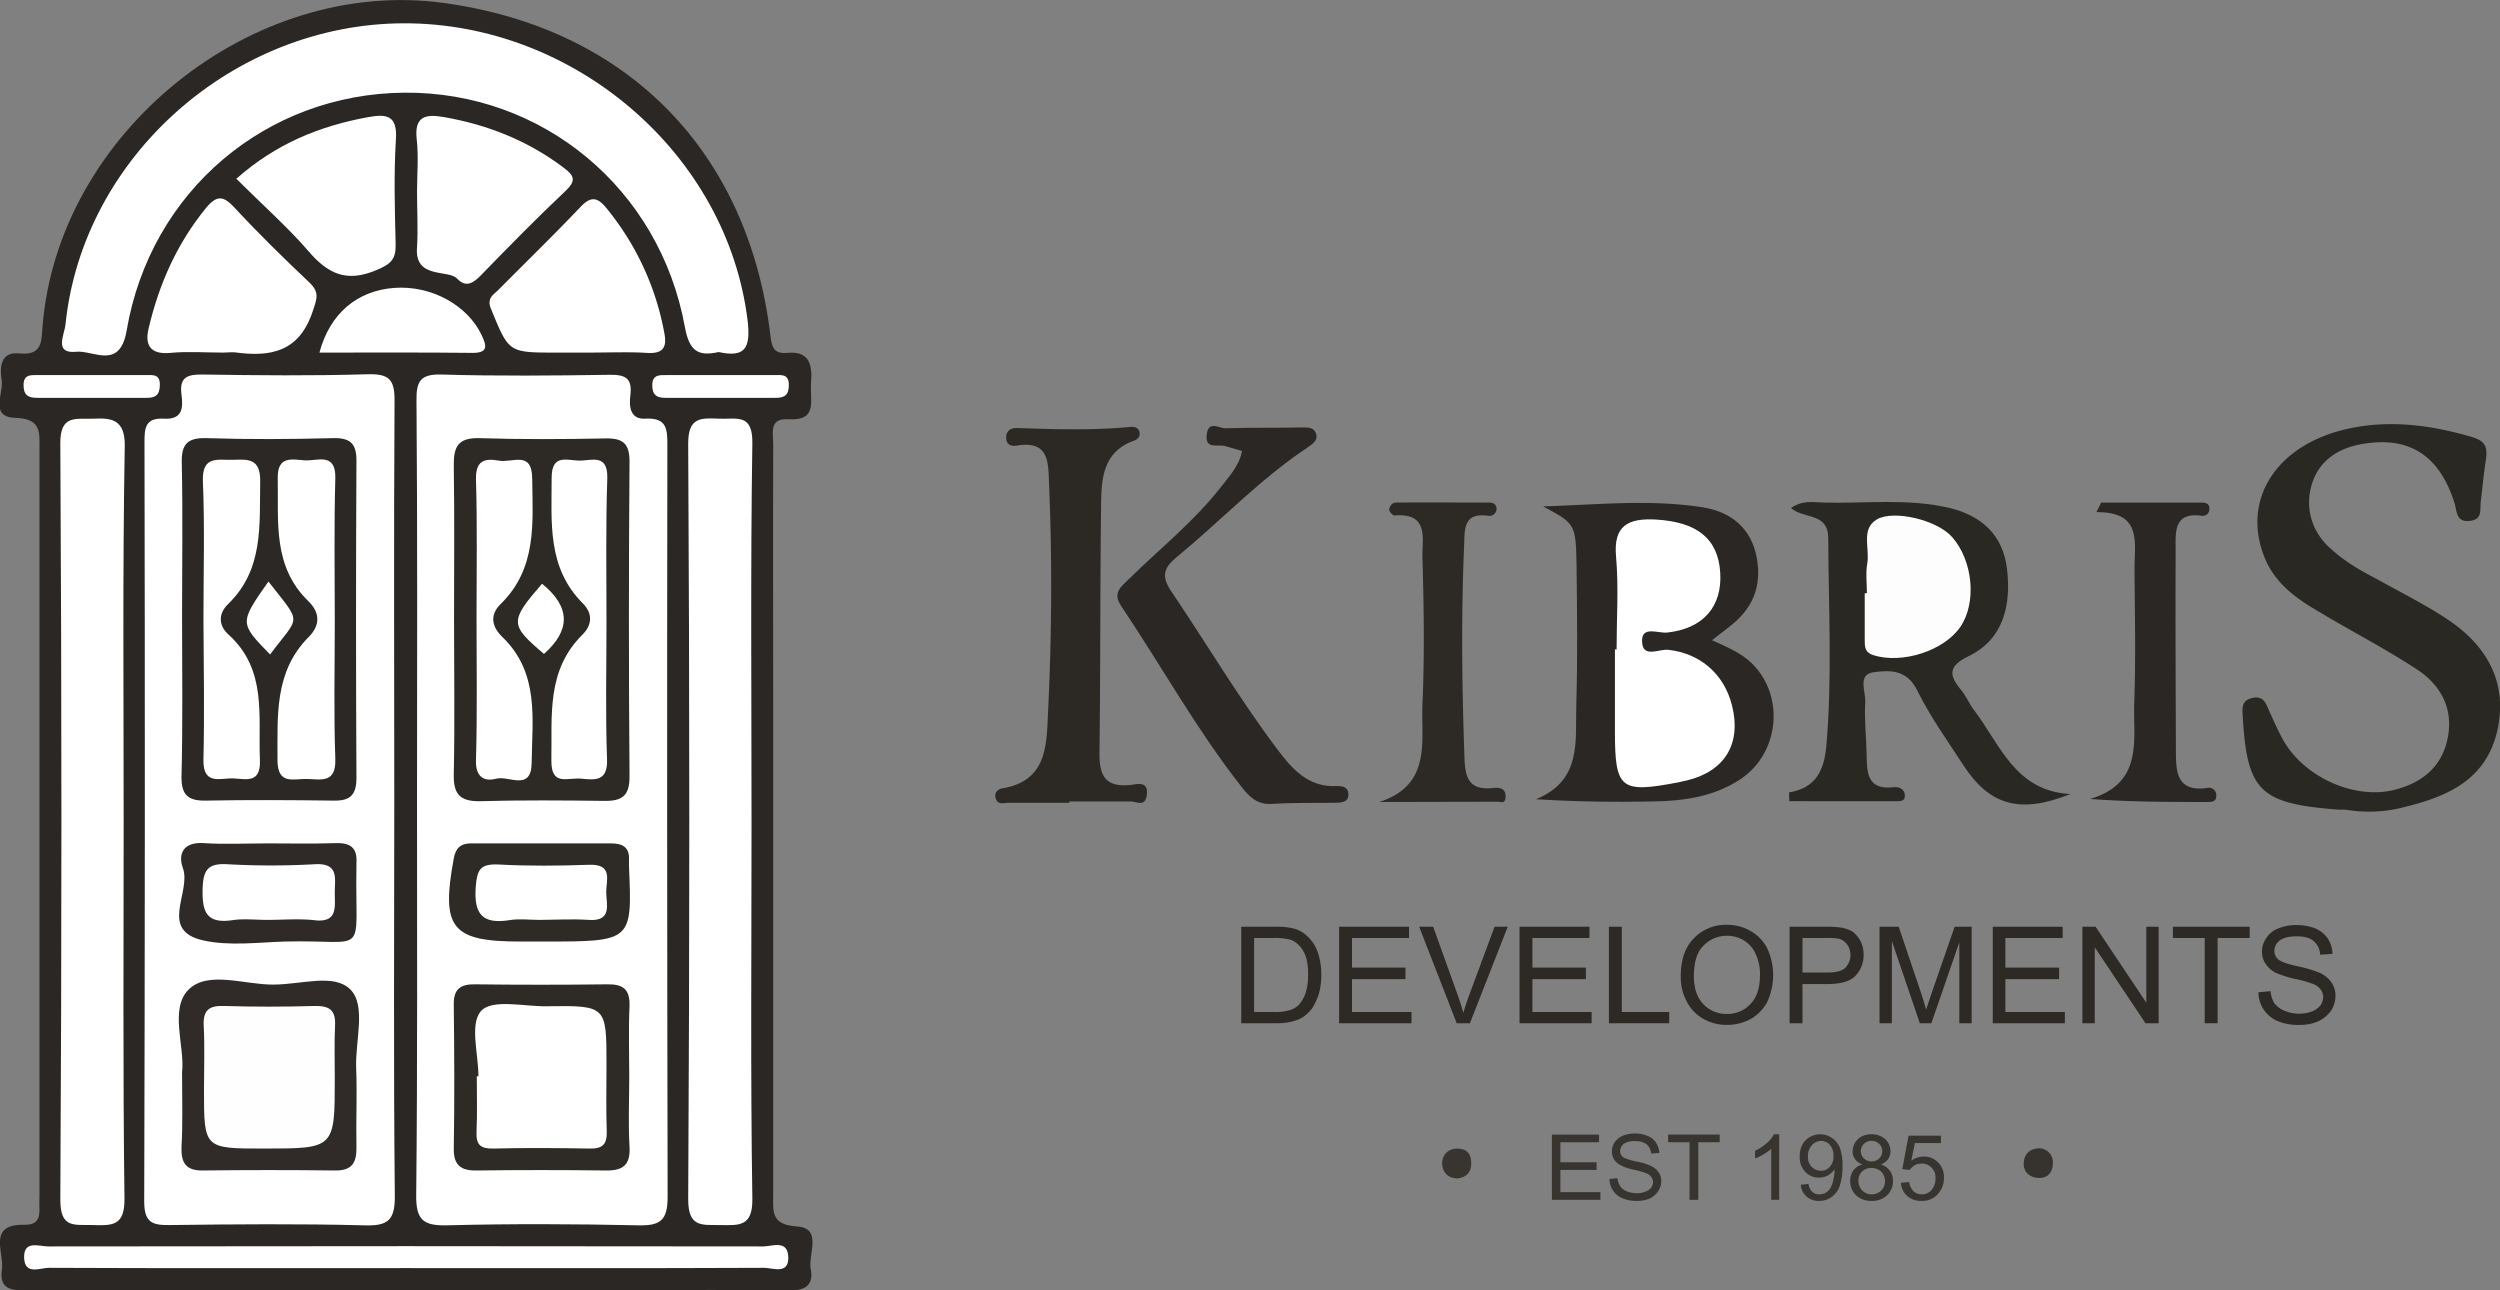
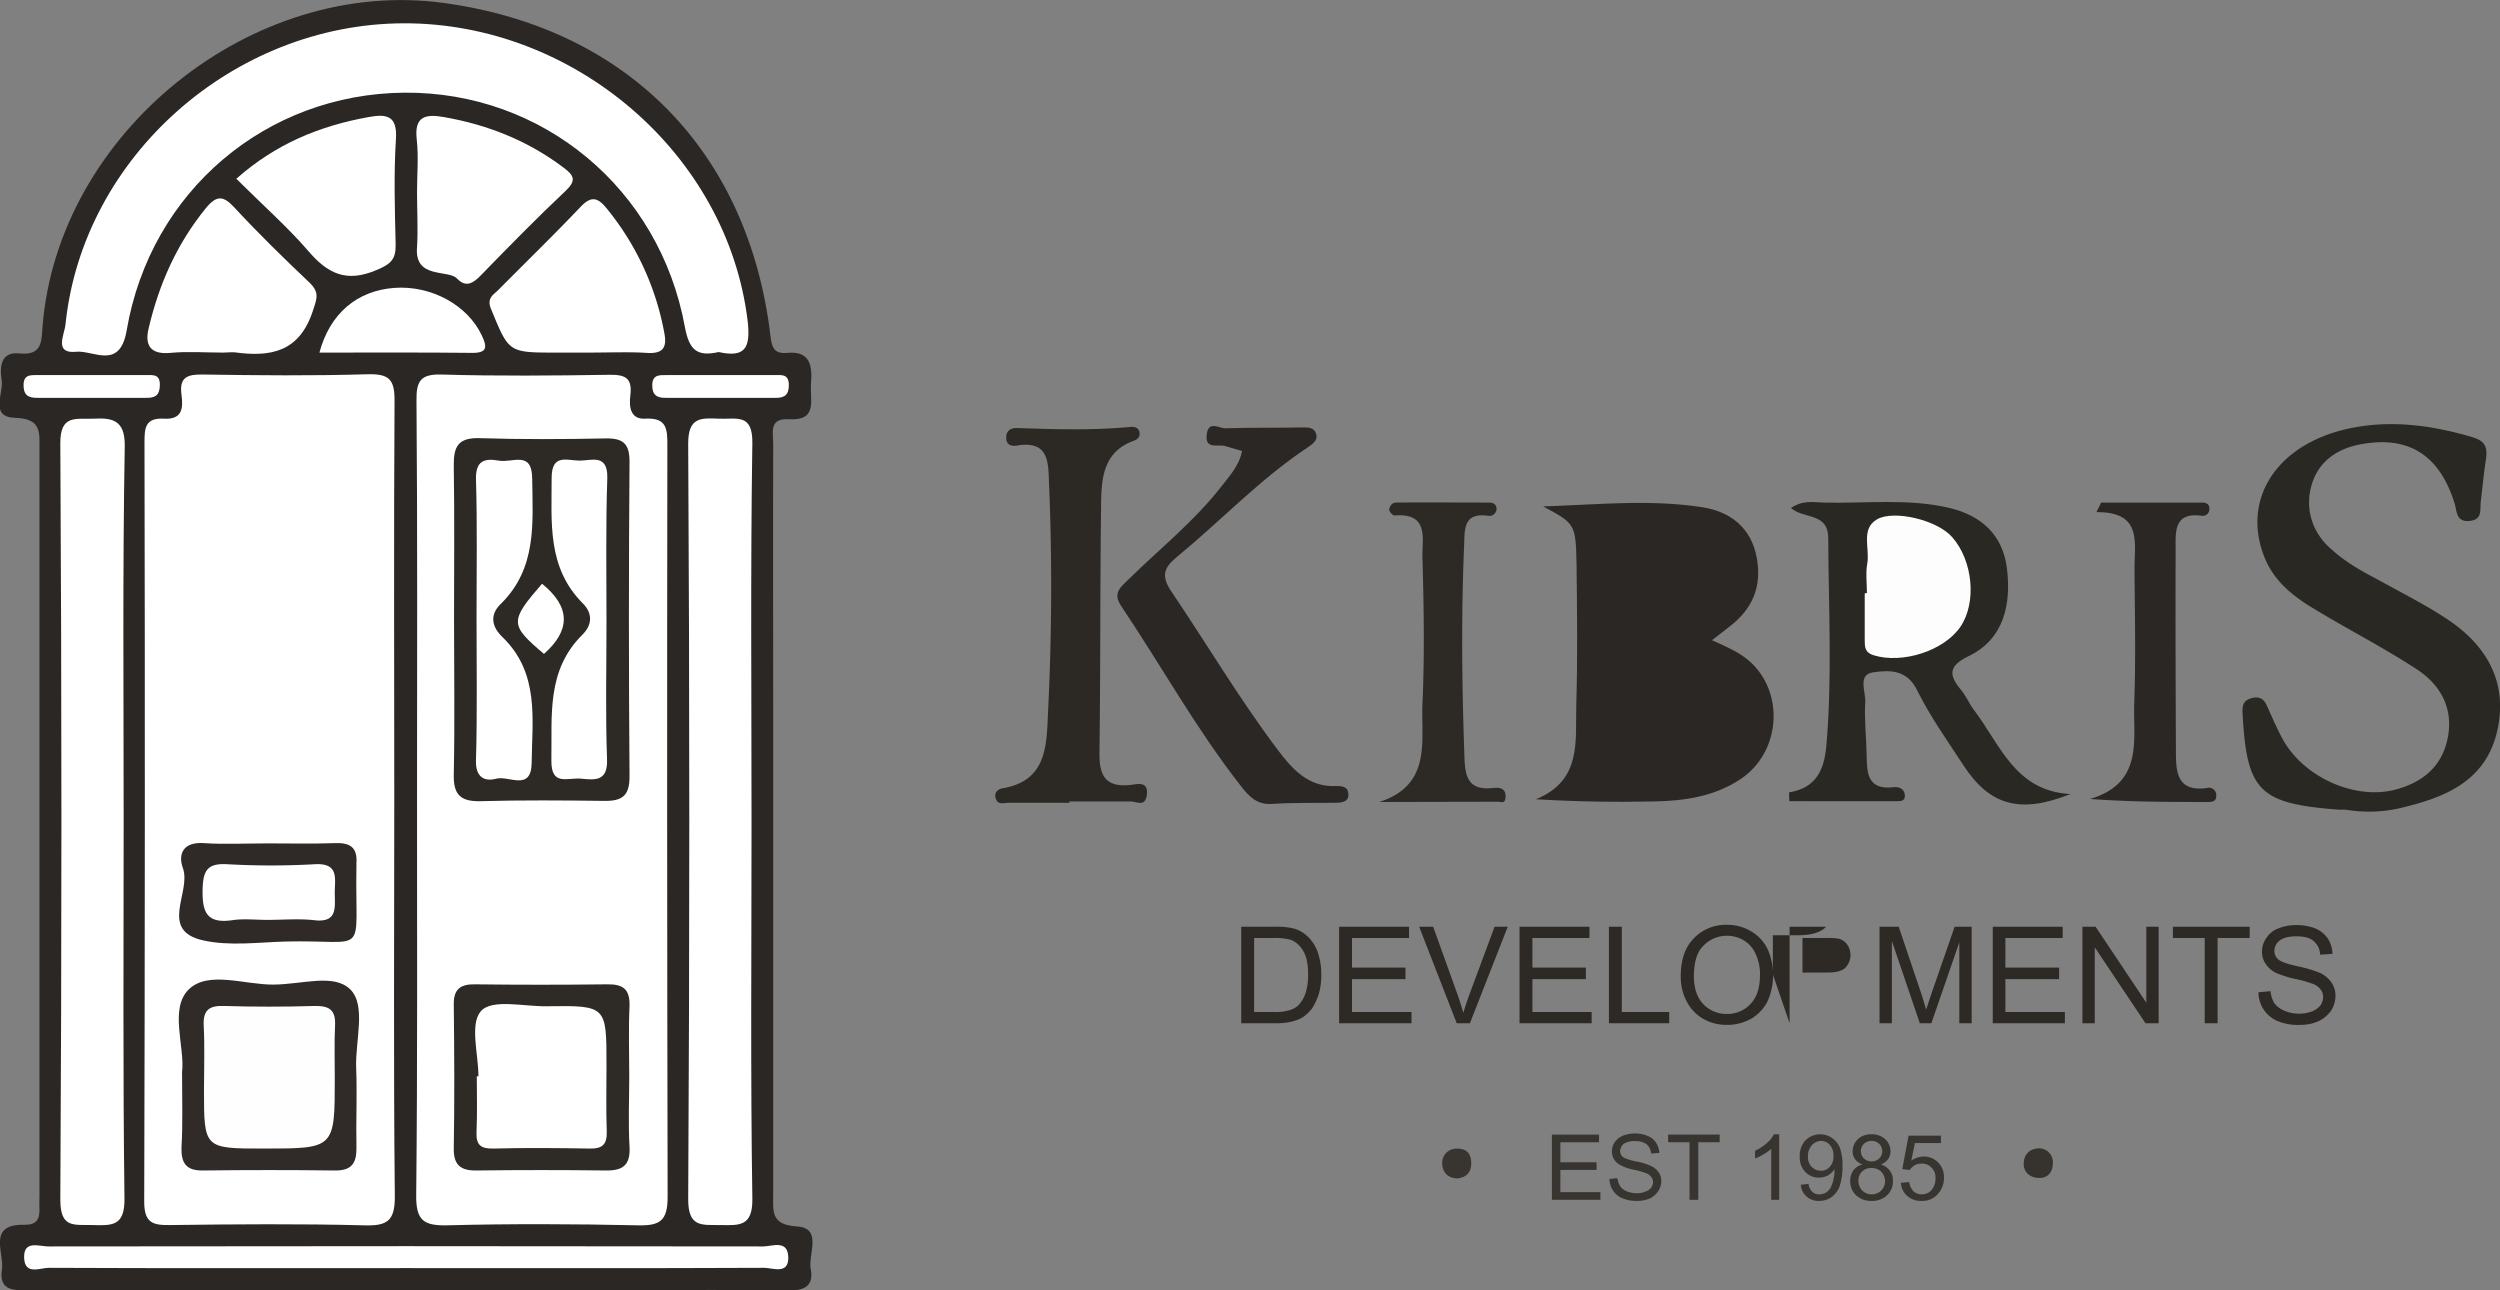
<svg xmlns="http://www.w3.org/2000/svg" viewBox="0 0 911.8 470.6">
  <rect x="0" y="0" width="911.8" height="470.6" fill="#808080" stroke="none" />
  <g id="katman_2" data-name="katman 2">
    <g id="katman_1-2" data-name="katman 1">
      <path d="M148.2,470.6H11.3c-5.5,0-11.9.7-10.6-7.6.9-6.1-5.5-16.6,8.2-16.3,4.4.1,5.6-2,5.5-5.8-.1-1.8,0-3.6,0-5.3V164c0-6.3.8-11.3-8.8-11.6s-4.2-8.8-5-13.8S.4,128.2,7,128.9c8.2.8,8.1-3.9,8.5-9.6C21,48.5,91.9-8.6,162,1.1c66.9,9.2,111,54.2,119,121.4.5,4.4,1.4,6.6,6.1,6.2,8.4-.8,9.2,4.7,8.7,11s2.7,13.9-8.3,13.2c-7.1-.4-5.5,5-5.5,9-.1,33.5,0,67,0,100.5V435.6c0,6.1-1,11.1,8.6,11.7s4,10.2,5.1,15.7-1.9,7.7-7.4,7.6c-18.9-.2-37.8-.1-56.7-.1Z" fill="#2b2724" />
      <path d="M143.8,291.8c0,48.1-.3,96.2.2,144.3.1,9.2-2.7,11.1-11.3,10.8-23.5-.6-47-.4-70.6-.1-6.3.1-9.5-.7-9.5-8.5q.4-138.4.1-276.9c0-5.2.2-9.1,7.1-8.7s7-4.1,6.4-8.7c-.9-6.5,2.2-7.5,7.8-7.4,20,.3,39.9.5,59.9-.1,7.8-.2,10.1,1.6,10,9.8C143.6,194.9,143.8,243.3,143.8,291.8Z" fill="#fff" />
      <path d="M152.1,291.6c0-48.5.2-97-.2-145.5-.1-7.3,1.6-9.7,9.2-9.5,20.3.6,40.7.4,61,.1,5.8-.1,8.6,1,7.8,7.5-.5,4-.1,8.8,5.4,8.5,8.2-.5,8.1,4.2,8.1,10q-.2,137,.1,273.8c0,8.8-2.8,10.6-10.9,10.4-23.2-.5-46.4-.6-69.5,0-8.7.2-11.4-1.9-11.3-11C152.3,387.9,152.1,339.7,152.1,291.6Z" fill="#fff" />
      <path d="M262.1,128.4c-7.7,1.7-10.7-.5-12.3-9.1-9.2-50.6-52-85.9-102.3-85.5S54.9,69.6,46.2,120.5c-2.5,14.7-12.2,7.1-18.5,7.8-8.2.8-4.1-6.4-3.8-10.1C30.2,57.3,85,8.7,147.2,8.5S265.4,56.1,272.7,117.2C273.8,127,271.7,130.5,262.1,128.4Z" fill="#fff" />
      <path d="M45.1,299.4c0,46-.3,91.9.3,137.8.1,10-4.5,9.8-11.5,9.6S22,448.1,22,437.5q.8-137.8,0-275.7c-.1-10.8,5.8-8.8,12.1-9.1s11.5.1,11.4,9.8C44.7,208.2,45.1,253.8,45.1,299.4Z" fill="#fff" />
      <path d="M274.1,300.5c0,45.6-.4,91.2.3,136.8.1,10.1-4.8,9.6-11.6,9.5s-11.8,1-11.8-9.4q.8-137.8,0-275.7c0-9.5,4.6-9.3,11.1-9s12.4-2.1,12.3,8.8C273.7,207.9,274.1,254.2,274.1,300.5Z" fill="#fff" />
      <path d="M148.2,462.5c-43.5,0-86.9.1-130.4-.1-3.2,0-8.8,2.8-9-3.7s5.5-4.1,8.8-4.1q130.4-.2,260.8,0c3.2,0,8.9-2.6,9.1,3.9s-5.7,3.9-8.8,3.9C235.2,462.6,191.7,462.5,148.2,462.5Z" fill="#fff" />
      <path d="M81.4,128.6c-6.4,0-12.9-.5-19.2.1s-9.7-1.8-8-8.9C58,103.6,64.5,88.9,75.1,75.9c4.1-5,6.5-4.4,10.5-.1,8.7,9.4,17.9,18.4,27.2,27.2,3.7,3.5,2.9,5.7,1.3,10.4-4.9,15-15.4,16.9-28.5,15.1C84.2,128.4,82.8,128.6,81.4,128.6Z" fill="#fff" />
      <path d="M214.4,128.6H202.7c-17.4,0-17.1-.1-23.6-15.9-1.7-4,.9-5.2,2.6-6.9,10-10.1,20.2-20,30-30.3,3.6-3.8,6-3.8,9.3.2a100.1,100.1,0,0,1,21.3,45.8c1.1,5.7-.9,7.6-6.6,7.2S221.5,128.6,214.4,128.6Z" fill="#fff" />
      <path d="M152.1,70c0-6.4.6-12.8-.1-19.1-1-8.5,3.2-9.4,9.9-8.2,16,2.8,30.6,8.6,43.6,18.4,3.9,2.9,4.8,4.7.8,8.5-10.6,10-20.8,20.4-30.9,30.8-2.8,2.9-5.5,4.6-8.7,1.2s-15.6.3-14.6-11.4C152.5,83.5,152.1,76.8,152.1,70Z" fill="#fff" />
      <path d="M86.2,65.2c14.3-12.7,30.4-19.3,48.2-22.5,6.6-1.2,10.6-.6,10,8.1-.8,12.7-.4,25.6-.1,38.3.1,5.5-1.7,7.2-7,9.4-11,4.7-17.8,1.3-24.9-7S95.4,74.4,86.2,65.2Z" fill="#fff" />
      <path d="M116.5,128.6c3.8-14.2,13.7-22.6,27.3-23.6s26.8,6.4,31.9,17.3c1.9,4,2.3,6.5-3.6,6.4C153.6,128.5,135.1,128.6,116.5,128.6Z" fill="#fff" />
      <path d="M262.2,145.1H243c-3.5.1-5.2-1.1-5.1-4.8s2.7-3.5,5.1-3.5h39.5c2.4,0,5.1-.5,5.2,3.4s-1.6,5-5.1,4.9Z" fill="#fff" />
      <path d="M32.9,145.1H13.7c-3.6.1-5.2-1.2-5.1-4.9s2.8-3.4,5.2-3.4H53.3c2.5,0,5-.4,5,3.5s-1.7,4.9-5.2,4.8Z" fill="#fff" />
-       <path d="M66.4,224.5c0-18.5.3-37-.1-55.6-.2-7,2.1-9.3,9.1-9.1,15.3.5,30.6.4,45.9,0,6.5-.2,8.8,2,8.7,8.5-.2,38.5-.2,76.9,0,115.4,0,5.9-2,8.4-8.1,8.3-15.7-.2-31.3-.3-47,0-6.4.1-8.8-2.2-8.7-8.8C66.7,263.7,66.4,244.1,66.4,224.5Z" fill="#2c2825" />
      <path d="M66.4,391c1.1-9.1-4.7-23.1,2.4-30.1s20.4-1.7,31-1.8,21.9-4.1,27.9,1.7,1.8,19,2.2,28.8-.1,19.2.1,28.8c.1,5.7-1.6,8.6-7.9,8.5-16-.2-32.1-.2-48.1,0-6.1.1-8-2.7-7.8-8.5C66.7,409.8,66.4,401.3,66.4,391Z" fill="#302b29" />
      <path d="M97.7,307.6c8.2,0,16.4.2,24.6-.1,5.4-.2,8.1,1.6,7.7,7.3v1.1c-.6,34,5,26.7-26,27.5-10,.3-20.3,1.7-29.8-.4-16.5-3.6-4.3-17.6-7.5-26.4-1.9-5.3.3-9.6,7.6-9.1S89.9,307.6,97.7,307.6Z" fill="#2f2a27" />
      <path d="M165.6,225.6c0-18.5.2-37.1-.1-55.6-.1-7.1,1.5-10.4,9.4-10.2,15.3.5,30.7.4,46,.1,6.4-.1,8.7,1.9,8.7,8.5-.3,38.2-.3,76.3,0,114.5.1,7.4-2.7,9.3-9.3,9.2-15-.2-30-.3-44.9.1-7.3.2-10.1-2.2-9.9-9.8C165.9,263.4,165.6,244.5,165.6,225.6Z" fill="#2d2925" />
      <path d="M229.5,392.5c0,8.6-.4,17.1.1,25.7.4,6.8-2.5,8.8-8.7,8.7q-23.6-.3-47.1,0c-5.8.1-8.4-2-8.3-8.1.3-17.5.2-34.9,0-52.4-.1-5.6,2.4-7.5,7.7-7.4,16,.2,32.1.2,48.2,0,5.9-.1,8.4,1.8,8.2,8C229.2,375.4,229.5,384,229.5,392.5Z" fill="#2e2b26" />
-       <path d="M198.3,343.4h-8.5c-25.2,0-29-4.9-24.3-30.3.7-3.9,2.6-5.5,6.3-5.5h51.1c4.3,0,6.8,1.5,6.5,6.2v2.1C230.6,343.4,230.6,343.4,198.3,343.4Z" fill="#2e2b26" />
      <path d="M74.2,225.9c0-16.8.5-33.5-.2-50.3-.4-9.7,5.6-7.7,11.1-7.9s9.9-.5,9.8,7.9c-.3,16,1.3,32.1-11.7,44.7-3.7,3.6-3.5,7.9.2,11.2,14.1,12.8,10.7,29.7,11.4,45.8.3,8.6-5.1,6.8-9.7,6.6s-11.1,2.7-10.9-6.8C74.6,260.2,74.3,243.1,74.2,225.9Z" fill="#fff" />
      <path d="M122.1,226.7c0,16.7-.4,33.4.2,50.1.3,9.1-5.4,7.4-10.4,7.3s-10.7,2.3-10.7-7c.1-16-1.3-32,11.4-44.8,4.3-4.3,4.1-8.9-.1-13-13.1-12.7-10.9-28.9-11.2-44.8-.2-8.5,5.4-6.9,9.9-6.6s11.3-3.1,11.1,6.5C121.8,191.8,122.1,209.3,122.1,226.7Z" fill="#fff" />
      <path d="M97.9,212.1c12.5,16,11.5,12,.6,26.6C87.3,227.2,87.3,227.2,97.9,212.1Z" fill="#fff" />
      <path d="M122.1,393.2c0,25.7,0,25.7-25.9,25.7-21.8,0-21.8,0-21.8-21.4,0-7.8.3-15.6-.1-23.4-.3-5.7,2-7.4,7.4-7.2q16.5.5,33,0c5.4-.1,7.8,1.4,7.5,7.2S122.1,386.8,122.1,393.2Z" fill="#fefefe" />
      <path d="M97.5,335.5c-4.3,0-8.6-.5-12.7.1-9.5,1.4-11.1-3-10.9-11.4.2-6.9,1.9-9.4,9-9a282.9,282.9,0,0,0,31.9,0c8.9-.5,7.3,5.2,7.3,10.4s1.2,11.1-7.6,10C108.9,335,103.2,335.5,97.5,335.5Z" fill="#fff" />
      <path d="M173.8,225c0-16.7.3-33.4-.2-50.1-.2-7,3.2-7.8,8.3-6.9s12.1-3.8,12.2,6.5c.2,16.3,1.8,32.8-11.5,45.8-4.3,4.2-3,8.6.7,12.1,13.5,13.1,10.8,29.8,10.6,46-.2,10.3-8.4,4.4-12.9,5.6s-7.6-.7-7.4-6.7C174.1,259.9,173.8,242.4,173.8,225Z" fill="#fff" />
      <path d="M221.2,226.7c0,16.7-.4,33.5.2,50.2.3,8.1-4.3,7.6-9.4,7.1s-11,2.9-10.9-6.7c.3-16.3-1.9-32.8,11.4-45.9,3.5-3.5,3.7-7.7.1-11.3-13.1-13.1-11.4-29.5-11.4-45.9,0-8.9,5.9-6.2,10.2-6.2s10.3-2.6,10.1,6.3C220.9,191.7,221.2,209.2,221.2,226.7Z" fill="#fff" />
      <path d="M197.7,212.9c10.6,8.6,10.3,17.1.7,25.6C185.9,227.9,185.8,226.6,197.7,212.9Z" fill="#fff" />
      <path d="M174.5,392.6c0-8.1-3.2-18.9.8-23.7s15.9-1.7,24.3-1.9c21.6-.3,21.6-.1,21.6,21.3,0,8.2-.2,16.4.1,24.5.1,4.6-1.6,6.2-6.2,6.1-11.7-.2-23.5-.3-35.2,0-4.7.1-6.3-1.4-6.1-6.1.3-6.7.1-13.5.1-20.3Z" fill="#fff" />
-       <path d="M196.5,335.5c-3.6,0-7.2-.5-10.7.1-9.7,1.5-13-2-12.3-12,.5-6.3,1.5-8.6,8.3-8.3,11,.6,22.1.5,33.1.1,8.9-.3,6.1,5.9,6.2,10.2s2.2,10.6-6.5,9.9C208.6,335.1,202.5,335.5,196.5,335.5Z" fill="#fff" />
      <path d="M855.5,295.3H853c-29.1-2.2-33.6-6.7-35.1-35.3-.1-2.5.2-4.2,2.5-5.1s4.8-.9,6.2,2.1,3.7,8.5,5.9,12.5c7.5,13.8,26.2,22.4,41.1,18.5,9.9-2.6,17.2-8.4,19.2-19.2s-2.9-19.1-11.2-24.6c-12.2-8-25.2-14.6-37.7-22.2-7.7-4.6-14.7-10.2-18.1-19-8.2-21,4.5-40.8,30.4-46.6,15.3-3.4,30.4-1.4,45.4,3,5.2,1.5,5.7,4.1,5,8.6s-1.2,9.9-1.8,14.8c-.4,3,.8,6.7-4.1,7.2s-4.6-3.5-5.4-6.2c-5.5-17.9-16.9-25.1-34.6-21.7-8.3,1.6-14.8,6.1-17.4,14.1s-.8,16.9,6.2,23.4,13.4,9.4,20.5,13.3,15.1,8,22.2,12.7c14.7,9.6,22.6,23.2,18.6,40.9s-17.9,23.9-33.3,27.7A50.5,50.5,0,0,1,855.5,295.3Z" fill="#2a2823" />
      <path d="M562.8,184.7c19.4-.6,38.8-2.7,58.1.3,10.2,1.6,17.8,7.5,19.8,18.3s-1.6,18.9-10,25.3l-6.3,4.9c5.7,2.6,10.8,4.7,14.8,8.7,11.8,11.9,9.7,32.5-4.3,41.9-9.6,6.4-20.5,8-31.6,8.2-14.1.3-28.1.1-43.1-.8,16.9-6.9,14.3-21.4,14.7-34.3.5-17.1.3-34.2.1-51.3C574.7,191,574.5,191,562.8,184.7Z" fill="#2b2724" />
      <path d="M652.5,289c9.9-1.6,12.8-8.2,13.6-16.9,2.2-25.2.8-50.5.7-75.7,0-9.6-8.6-6.9-13.6-11.1,4.3-3,8.3-2.1,11.9-2,15.2.4,30.6-1.6,45.7,1.9,11.8,2.8,19.7,9.8,21.2,22.3s-.9,25.5-14,31.8c-7.6,3.7-7.2,7-2.7,12.4,1.8,2.2,2.9,4.9,4.6,7.2,9.6,12.5,14.9,29.6,35.2,30.7-18.4,7.4-29.5,4.1-39-10.5-5.8-8.9-12.1-17.7-16.8-27.2-3.8-7.9-10.3-7.5-16.1-6.7s-2.7,7.1-2.9,10.8c-.4,6.4.4,12.8.5,19.2s.1,13.1,9.9,11.9c1.6-.2,3.7.4,4,2.6s-1,2.5-2.6,2.5H652.6C652.6,291.2,652.5,290.1,652.5,289Z" fill="#2a2823" />
      <path d="M390.1,292.8H367.7c-1.6,0-3.7.9-4.5-1.5s.9-3.5,2.5-3.8c15.8-2.7,16-15,16.5-26.9,1.4-28.1,1.6-56.2.4-84.3-.3-7.8,0-15.7-11.7-13.8-1.7.3-3.7,0-3.9-2.5s1.2-3.9,3.8-3.9c13.9.5,27.7.9,41.6-.4,1.5-.1,2.9.3,3.2,2s-.8,2.6-2.2,3.1c-11,4-11.7,13.7-11.8,22.9-.4,30.3-.2,60.6-.6,90.8-.1,8.2,2,12.7,11.2,11.8,2.1-.2,6.6-1.7,6.1,3.3s-3.6,2.7-6,2.7H389.9A.6.6,0,0,1,390.1,292.8Z" fill="#2c2925" />
      <path d="M453,164.5l-6.1-1.8c-2.6-.8-7.4,1.4-6.8-4.1s4.5-2.3,6.9-2.4c9.2-.3,18.4-.1,27.7-.3,2.2,0,4.5-.2,5.3,2.3s-1.4,3.8-3.1,5c-17.3,11.5-31.5,26.6-47.4,39.7-4.8,3.9-6.3,6.9-2.3,12.8,12.9,19.1,24.7,39,38.6,57.5,5.4,7.2,11.3,14,21.6,13.5,2.3-.1,4.4.3,4.4,3.2s-3.1,2.9-5.4,2.9c-7.5.1-15-.1-22.4.4-5.5.4-8.5-2.7-11.4-6.5-16.3-20.8-29-43.8-43.7-65.7-3.2-4.8-.1-6.9,2.6-9.6,11.4-11.2,24-21.2,33.9-33.9C448.4,173.6,451.9,170,453,164.5Z" fill="#2b2724" />
      <path d="M503.1,292.5c19.3-6.3,15.1-22.5,15.7-35.8.8-17.8.5-35.6,0-53.4-.2-6.6,2.6-16.3-10.1-15.3-.6.1-1.8-1.1-2-1.9s.7-2.7,2.3-2.8c11.4-.1,22.8,0,34.2,0,1.6,0,2.8.9,2.6,2.6a2.6,2.6,0,0,1-3.1,2.2c-9-1.2-8.5,4.9-8.7,10.8-1.1,25.6-.8,51.2.1,76.8.2,7.4,1.2,12.7,10.4,11.7,1.9-.2,4.6-.2,4.6,2.9s-1.4,2.1-2.9,2.1Z" fill="#2d2925" />
      <path d="M766.3,183.3h36.8c1.5,0,2.8.5,2.7,2.4a2.4,2.4,0,0,1-2.8,2.4c-10.4-1.4-9.5,6.2-9.5,12.4-.1,24.6,0,49.1.1,73.7,0,7.5.5,14.7,11.3,13.2a2.7,2.7,0,0,1,3.4,3c0,1.9-1.5,2.1-3,2.1-14,0-28,0-43-1.1,19.7-5.9,15.6-21.7,16.1-35.1.6-16.4.2-32.8.1-49.1,0-9.4,2.8-20.6-13.9-20.4C765.2,185.6,765.8,184.5,766.3,183.3Z" fill="#2b2724" />
      <path d="M531.7,429.8c-3.4,0-5.4-1.9-5.7-5s1.9-6,5.6-5.9,5,2.2,5,5.4S534.9,429.4,531.7,429.8Z" fill="#383530" />
      <path d="M743.8,418.8a5.1,5.1,0,0,1,4.9,5.7c-.1,3.3-2.1,5.4-5.5,5.1s-5.3-2.5-5.1-5.6S740.3,418.9,743.8,418.8Z" fill="#36332f" />
-       <path d="M589.6,236.9c0-11.4.8-22.8-.2-34s4.4-14,14.7-13.4c14.7.9,22.5,6.8,23.3,19.3s-6.3,20.5-19.3,21.9c-3.3.4-9.5-2.7-9.2,3.4s6.2,2.5,9.6,2.9c11.5,1.3,20.3,8.7,23.2,20.3,3.5,13.8-2.5,23.9-16.3,27.3l-3.1.7c-21.3,4.1-23.3,2.6-23.3-18.6V236.8Z" fill="#fff" />
      <path d="M680.9,216.3c0-3.5-.5-7.2.1-10.6,1.1-5.5-2.5-12.8,3.6-16.3s21.9.2,27.4,6.5c7.6,8.6,9,23.9,3,32.7s-21.2,13.6-31.6,10.4c-3.3-1-3.3-3.1-3.3-5.6v-17Z" fill="#fdfdfd" />
      <g style="isolation:isolate">
        <path d="M566,437.6V413.8h17.2v2.8H569.1v7.3h13.2v2.8H569.1v8.1h14.6v2.8Z" fill="#383530" />
        <path d="M587,430l2.9-.3a7,7,0,0,0,1,2.9,5.2,5.2,0,0,0,2.4,1.9,10.6,10.6,0,0,0,3.7.7,7.5,7.5,0,0,0,3.1-.6,4.1,4.1,0,0,0,2.1-1.4,4,4,0,0,0,.7-2.1,3.2,3.2,0,0,0-.7-1.9,4.3,4.3,0,0,0-2.1-1.4,29.6,29.6,0,0,0-4.3-1.2,17.6,17.6,0,0,1-4.5-1.5,6.4,6.4,0,0,1-2.6-2.2,5.7,5.7,0,0,1-.8-2.9,5.9,5.9,0,0,1,1-3.4,7.3,7.3,0,0,1,3-2.4,12.3,12.3,0,0,1,4.4-.8,11.1,11.1,0,0,1,4.6.9,6,6,0,0,1,3.1,2.5,7.7,7.7,0,0,1,1.2,3.7l-3,.2a4.9,4.9,0,0,0-1.7-3.4,6.7,6.7,0,0,0-4.1-1.1,6.9,6.9,0,0,0-4.2,1,3.5,3.5,0,0,0-1.3,2.6,2.9,2.9,0,0,0,.9,2.1c.6.5,2.2,1.1,4.8,1.7a21.1,21.1,0,0,1,5.2,1.5,7,7,0,0,1,3.1,2.4,5.7,5.7,0,0,1,1,3.4,6.6,6.6,0,0,1-1.1,3.5,7.4,7.4,0,0,1-3.1,2.7,11.4,11.4,0,0,1-4.6.9,12.7,12.7,0,0,1-5.4-1,7.2,7.2,0,0,1-3.4-2.8A7.7,7.7,0,0,1,587,430Z" fill="#383530" />
        <path d="M616.2,437.6v-21h-7.8v-2.8h18.8v2.8h-7.8v21Z" fill="#383530" />
        <path d="M648.9,437.6H646V419a16.9,16.9,0,0,1-2.8,2,14.4,14.4,0,0,1-3.1,1.5v-2.8a16.8,16.8,0,0,0,4.3-2.8,10.5,10.5,0,0,0,2.6-3.2h1.9Z" fill="#383530" />
        <path d="M656.8,432.1l2.8-.3a4.7,4.7,0,0,0,1.4,2.9,3.5,3.5,0,0,0,2.5.9,4.8,4.8,0,0,0,2.4-.6,5.5,5.5,0,0,0,1.7-1.7,11.8,11.8,0,0,0,1-2.7,14.9,14.9,0,0,0,.5-3.6v-.6a7.6,7.6,0,0,1-2.4,2.3,7.3,7.3,0,0,1-3.3.8,6.7,6.7,0,0,1-5-2.1,7.6,7.6,0,0,1-2-5.6,8.2,8.2,0,0,1,2.1-5.9,7.6,7.6,0,0,1,9.6-.9,8.4,8.4,0,0,1,2.9,3.5,19.3,19.3,0,0,1,1,6.7,23.3,23.3,0,0,1-1,7.3,8.5,8.5,0,0,1-3,4.1,7.7,7.7,0,0,1-4.5,1.4,6.5,6.5,0,0,1-4.6-1.6A6.1,6.1,0,0,1,656.8,432.1Zm11.9-10.5a5.7,5.7,0,0,0-1.3-4,4.2,4.2,0,0,0-3.2-1.5,4.7,4.7,0,0,0-3.4,1.6,5.9,5.9,0,0,0-1.4,4.1,4.9,4.9,0,0,0,1.3,3.7,4.5,4.5,0,0,0,3.4,1.5,4,4,0,0,0,3.3-1.5A5.3,5.3,0,0,0,668.7,421.6Z" fill="#383530" />
        <path d="M679.3,424.7a5.5,5.5,0,0,1-2.7-1.9,4.8,4.8,0,0,1-.9-2.9,6,6,0,0,1,1.9-4.4,6.8,6.8,0,0,1,5-1.8,7.1,7.1,0,0,1,5,1.8,6.1,6.1,0,0,1,1.9,4.4,4.8,4.8,0,0,1-.9,2.9,5.7,5.7,0,0,1-2.6,1.9,6.6,6.6,0,0,1,3.3,2.3,6.1,6.1,0,0,1,1.1,3.8,6.9,6.9,0,0,1-2.1,5.1,7.9,7.9,0,0,1-5.7,2.1,8,8,0,0,1-5.7-2.1,7,7,0,0,1-2.1-5.2,6.5,6.5,0,0,1,1.2-3.9A5.9,5.9,0,0,1,679.3,424.7Zm-1.5,6a4.8,4.8,0,0,0,.6,2.4,4.2,4.2,0,0,0,1.7,1.8,4.5,4.5,0,0,0,2.5.7,4.8,4.8,0,0,0,3.5-1.4,4.6,4.6,0,0,0,1.4-3.4,5,5,0,0,0-1.4-3.5,5.2,5.2,0,0,0-3.6-1.3,4.5,4.5,0,0,0-4.7,4.7Zm.9-10.9a3.7,3.7,0,0,0,1.1,2.7,4.1,4.1,0,0,0,5.6,0,3.6,3.6,0,0,0,1.1-2.6,4,4,0,0,0-1.1-2.7,4.1,4.1,0,0,0-5.6,0A3.6,3.6,0,0,0,678.7,419.8Z" fill="#383530" />
        <path d="M693.3,431.4l3-.3a6.4,6.4,0,0,0,1.6,3.4,4.4,4.4,0,0,0,3,1.1,4.6,4.6,0,0,0,3.6-1.6,6.4,6.4,0,0,0,1.4-4.2,4.9,4.9,0,0,0-1.4-3.9,4.6,4.6,0,0,0-3.6-1.5,5.5,5.5,0,0,0-2.6.6,7.3,7.3,0,0,0-1.8,1.7l-2.7-.3,2.3-12.2h11.8v2.7h-9.5l-1.3,6.4a8.1,8.1,0,0,1,4.5-1.5,7.3,7.3,0,0,1,5.3,2.2,7.5,7.5,0,0,1,2.1,5.5,8.5,8.5,0,0,1-1.9,5.6,7.5,7.5,0,0,1-6.2,2.9,7.7,7.7,0,0,1-5.3-1.8A6.9,6.9,0,0,1,693.3,431.4Z" fill="#383530" />
      </g>
      <g style="isolation:isolate">
        <path d="M452.7,373.2V338h12.2a26.5,26.5,0,0,1,6.3.5,11.1,11.1,0,0,1,5.1,2.5,14.2,14.2,0,0,1,4.2,6,24.7,24.7,0,0,1,1.4,8.4,25,25,0,0,1-.9,7.1,23,23,0,0,1-2.4,5.2,14.2,14.2,0,0,1-3.3,3.2,13.6,13.6,0,0,1-4.2,1.7,23.4,23.4,0,0,1-5.6.6Zm4.7-4.1h7.5a16,16,0,0,0,5.5-.7,7.7,7.7,0,0,0,3.2-1.8,12.1,12.1,0,0,0,2.6-4.5,22,22,0,0,0,.9-6.8c0-3.7-.6-6.5-1.8-8.5a9.3,9.3,0,0,0-4.4-4,21.5,21.5,0,0,0-6.1-.7h-7.4Z" fill="#2d2925" />
        <path d="M488.4,373.2V338h25.5v4.1H493.1v10.8h19.5v4.2H493.1v12h21.7v4.1Z" fill="#2d2925" />
        <path d="M531.3,373.2,517.6,338h5.1l9.2,25.6c.7,2,1.3,4,1.8,5.8.6-2,1.2-3.9,1.9-5.8l9.5-25.6h4.8l-13.8,35.2Z" fill="#2d2925" />
        <path d="M554.2,373.2V338h25.5v4.1H558.9v10.8h19.5v4.2H558.9v12h21.6v4.1Z" fill="#2d2925" />
        <path d="M586.8,373.2V338h4.7v31.1h17.3v4.1Z" fill="#2d2925" />
        <path d="M613,356.1c0-5.9,1.5-10.5,4.7-13.8a16.1,16.1,0,0,1,12.2-5,16.6,16.6,0,0,1,8.8,2.4,15.1,15.1,0,0,1,6,6.5,23.3,23.3,0,0,1-.1,19.1,15.3,15.3,0,0,1-6.2,6.4,17.9,17.9,0,0,1-8.6,2.1,17,17,0,0,1-8.9-2.4,15.4,15.4,0,0,1-5.9-6.5A19.2,19.2,0,0,1,613,356.1Zm4.8,0c0,4.3,1.1,7.6,3.4,10.1a11.5,11.5,0,0,0,8.6,3.6,11.3,11.3,0,0,0,8.7-3.7c2.3-2.4,3.4-5.9,3.4-10.5a17.3,17.3,0,0,0-1.5-7.5,10.8,10.8,0,0,0-4.2-5,11.6,11.6,0,0,0-6.3-1.8,11.7,11.7,0,0,0-8.5,3.5C619,347,617.8,350.8,617.8,356.1Z" fill="#2d2925" />
-         <path d="M652.7,373.2V338H666a35.7,35.7,0,0,1,5.4.3,11.5,11.5,0,0,1,4.4,1.6,10.4,10.4,0,0,1,2.8,3.4,11.4,11.4,0,0,1,1.1,4.9,10.9,10.9,0,0,1-2.9,7.6c-1.9,2.1-5.4,3.1-10.3,3.1h-9.1v14.3Zm4.7-18.5h9.1c3,0,5.2-.5,6.5-1.7a6.7,6.7,0,0,0,.7-8.5,5.6,5.6,0,0,0-2.9-2.1,21.5,21.5,0,0,0-4.4-.3h-9Z" fill="#2d2925" />
+         <path d="M652.7,373.2V338H666c-1.9,2.1-5.4,3.1-10.3,3.1h-9.1v14.3Zm4.7-18.5h9.1c3,0,5.2-.5,6.5-1.7a6.7,6.7,0,0,0,.7-8.5,5.6,5.6,0,0,0-2.9-2.1,21.5,21.5,0,0,0-4.4-.3h-9Z" fill="#2d2925" />
        <path d="M685.5,373.2V338h7l8.4,24.9c.7,2.4,1.3,4.1,1.6,5.3.4-1.3,1.1-3.2,1.9-5.7l8.5-24.5h6.2v35.2h-4.5V343.7l-10.2,29.5h-4.2l-10.2-30v30Z" fill="#2d2925" />
        <path d="M726.8,373.2V338h25.5v4.1H731.4v10.8H751v4.2H731.4v12h21.7v4.1Z" fill="#2d2925" />
        <path d="M759.5,373.2V338h4.8l18.5,27.7V338h4.5v35.2h-4.8L764,345.5v27.7Z" fill="#2d2925" />
        <path d="M804.1,373.2V342.1H792.5V338h28v4.1H808.8v31.1Z" fill="#2d2925" />
        <path d="M823.7,361.9l4.4-.4a10.9,10.9,0,0,0,1.4,4.4,8.6,8.6,0,0,0,3.6,2.7,13.3,13.3,0,0,0,5.4,1.1,13.2,13.2,0,0,0,4.7-.8,7.5,7.5,0,0,0,3.1-2.2,5.4,5.4,0,0,0,1-3,4.3,4.3,0,0,0-1-2.9,6,6,0,0,0-3.2-2.1,40.2,40.2,0,0,0-6.2-1.7,40.3,40.3,0,0,1-6.9-2.2,10,10,0,0,1-3.7-3.3,7.6,7.6,0,0,1-1.3-4.4,8.3,8.3,0,0,1,1.6-5,8.7,8.7,0,0,1,4.4-3.5,16.7,16.7,0,0,1,6.5-1.2,18.5,18.5,0,0,1,6.9,1.2,10.7,10.7,0,0,1,4.6,3.7,10.8,10.8,0,0,1,1.7,5.6l-4.5.3a6.8,6.8,0,0,0-2.4-5c-1.4-1.2-3.4-1.7-6.2-1.7s-4.8.5-6.1,1.5a4.8,4.8,0,0,0-2,3.8,4.1,4.1,0,0,0,1.4,3.1c.9.8,3.3,1.7,7,2.5a48,48,0,0,1,7.9,2.3,10.3,10.3,0,0,1,4.5,3.6,8.4,8.4,0,0,1,1.5,5,10.3,10.3,0,0,1-1.6,5.3,12.2,12.2,0,0,1-4.7,3.9,16.5,16.5,0,0,1-6.8,1.3,19.1,19.1,0,0,1-8-1.4,11.4,11.4,0,0,1-7-10.5Z" fill="#2d2925" />
      </g>
    </g>
  </g>
</svg>